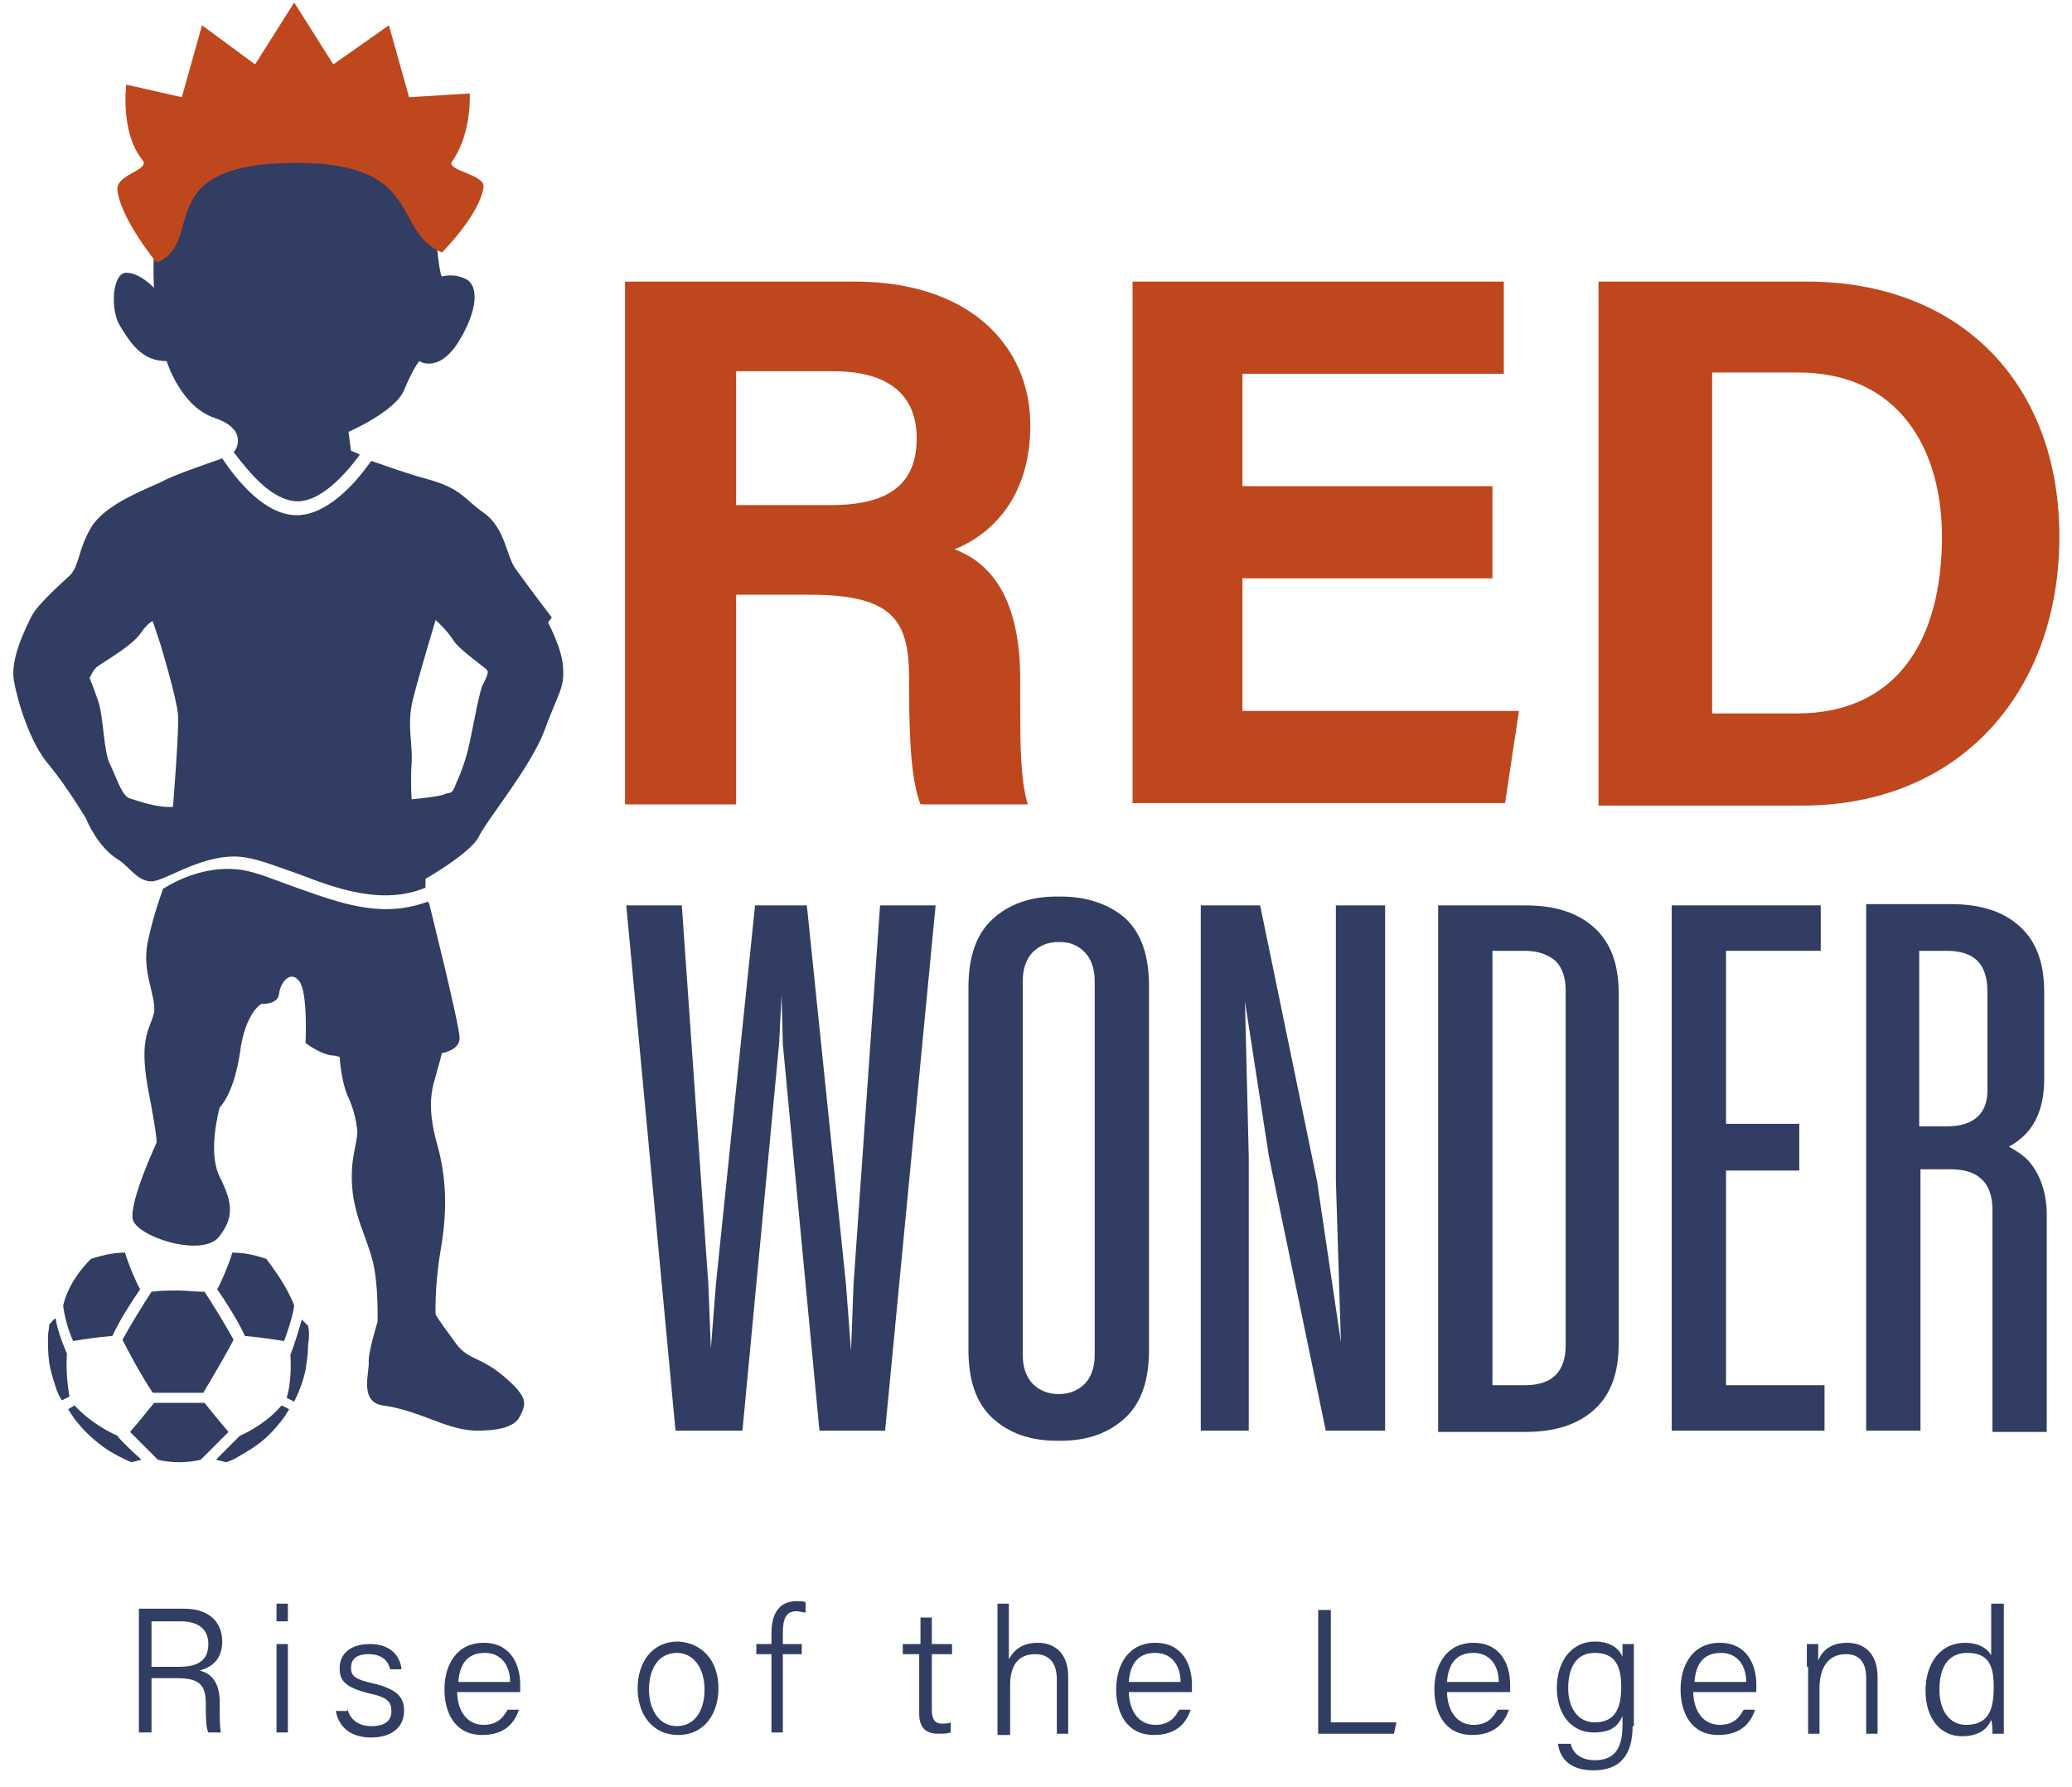
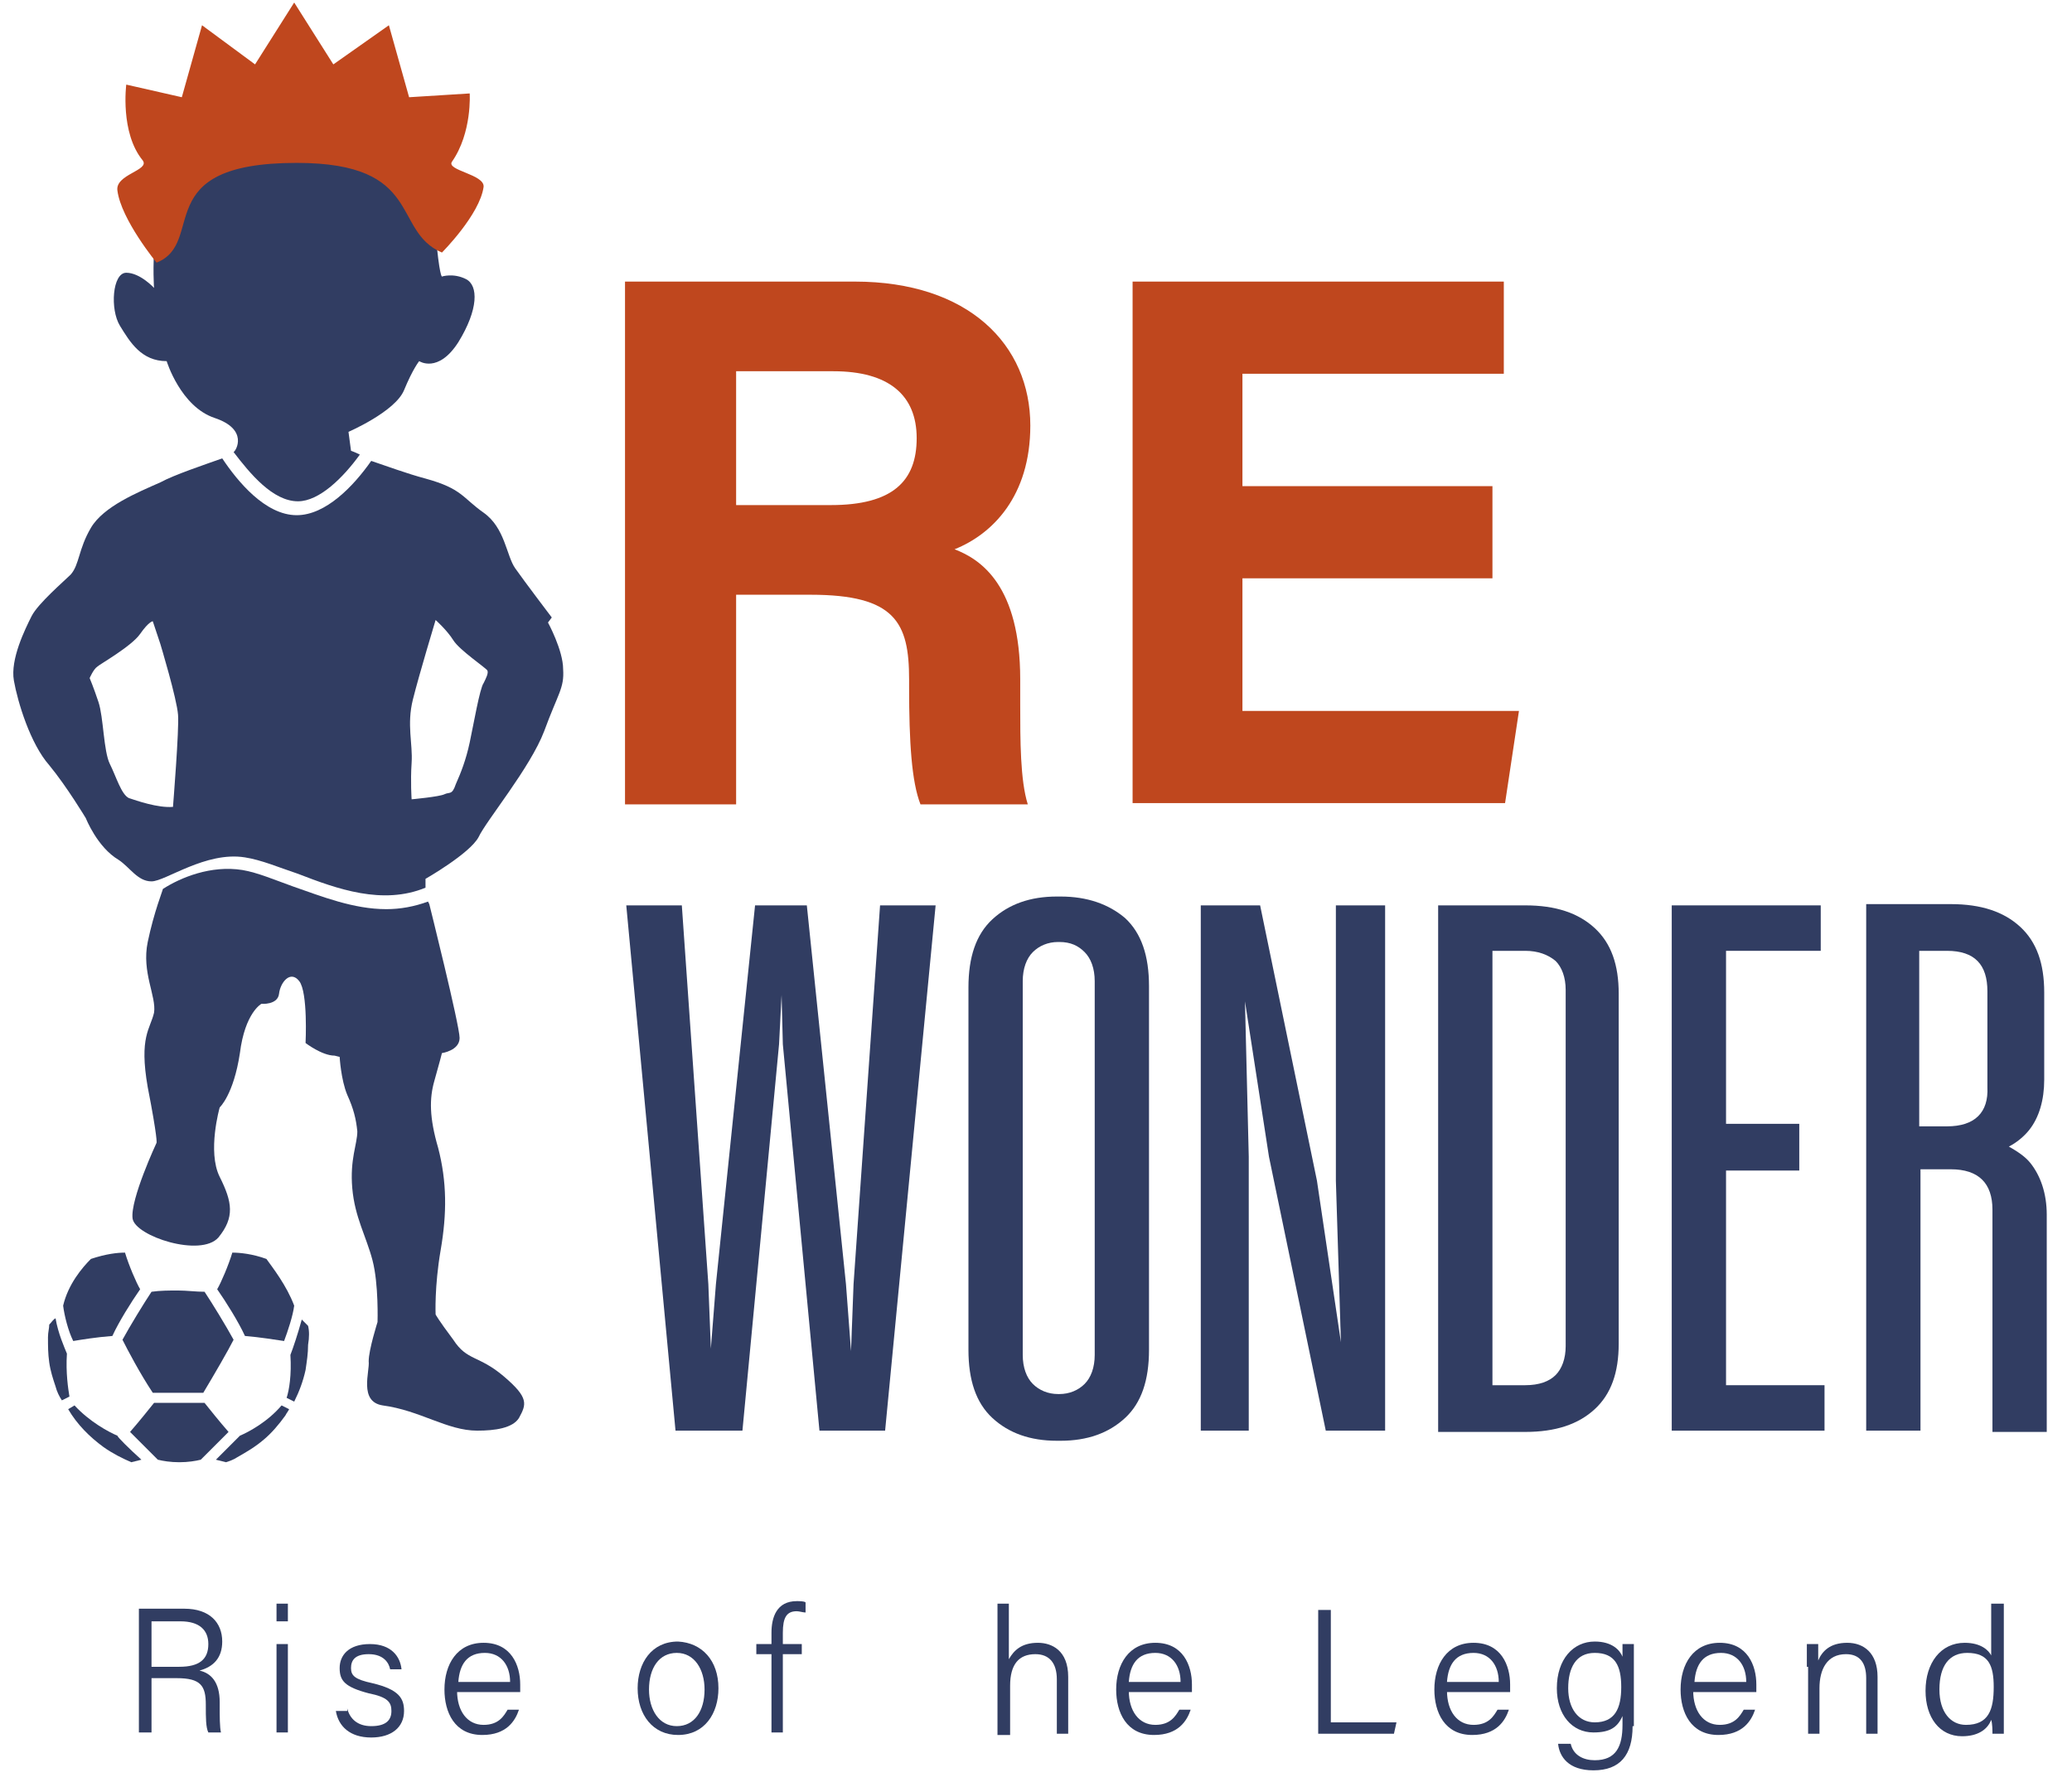
<svg xmlns="http://www.w3.org/2000/svg" version="1.1" id="Layer_1" x="0px" y="0px" viewBox="0 0 164.1 141.5" enable-background="new 0 0 164.1 141.5" xml:space="preserve">
  <g>
    <path fill="#BF471E" d="M58.3,47.1v16.6h-8.8V22.3h18.2c9,0,13.9,5,13.9,11.4c0,5.6-3,8.6-6,9.8c2.1,0.8,5.2,2.9,5.2,10.3v2   c0,2.8,0,6,0.6,7.9h-8.5c-0.7-1.8-0.9-4.9-0.9-9.3v-0.6c0-4.5-1.1-6.7-7.8-6.7H58.3z M58.3,40h7.5c4.9,0,6.8-1.9,6.8-5.3   c0-3.4-2.2-5.3-6.6-5.3h-7.7V40z" />
    <path fill="#BF471E" d="M118.2,45.8H98.4v10.5h21.9l-1.1,7.3H89.7V22.3h29.4v7.3H98.4v8.9h19.8V45.8z" />
-     <path fill="#BF471E" d="M126.7,22.3h16.4c12.1,0,20,8,20,20.2c0,12.1-7.7,21.3-20.4,21.3h-16.1V22.3z M135.6,56.5h6.7   c8,0,11.5-5.9,11.5-14c0-6.8-3.3-13-11.4-13h-6.8V56.5z" />
  </g>
  <g>
    <polygon fill="#313D62" points="67.6,101.7 67.4,107 67,101.7 63.9,71.7 59.8,71.7 56.7,101.7 56.3,106.8 56.1,101.7 54,71.7    49.6,71.7 53.5,113.3 58.8,113.3 61.7,82.7 61.9,78.8 62,82.7 64.9,113.3 70.1,113.3 74.1,71.7 69.7,71.7  " />
    <path fill="#313D62" d="M84,71h-0.3c-2.1,0-3.8,0.6-5.1,1.8c-1.3,1.2-1.9,3-1.9,5.4v28.7c0,2.4,0.6,4.2,1.9,5.4   c1.3,1.2,3,1.8,5.1,1.8H84c2.1,0,3.8-0.6,5.1-1.8c1.3-1.2,1.9-3,1.9-5.4V78.1c0-2.4-0.6-4.2-1.9-5.4C87.8,71.6,86.1,71,84,71z    M86.7,107.3c0,1-0.3,1.8-0.8,2.3c-0.5,0.5-1.2,0.8-2,0.8h-0.1c-0.8,0-1.5-0.3-2-0.8c-0.5-0.5-0.8-1.3-0.8-2.3V77.7   c0-1,0.3-1.8,0.8-2.3c0.5-0.5,1.2-0.8,2-0.8h0.1c0.9,0,1.5,0.3,2,0.8c0.5,0.5,0.8,1.3,0.8,2.3V107.3z" />
    <polygon fill="#313D62" points="105.8,93.5 106.2,106.3 104.3,93.5 99.8,71.7 95.1,71.7 95.1,113.3 98.9,113.3 98.9,91.6    98.6,79.3 100.5,91.6 105,113.3 109.7,113.3 109.7,71.7 105.8,71.7  " />
    <path fill="#313D62" d="M120.8,71.7h-6.9v41.7h6.9c2.4,0,4.2-0.6,5.5-1.8s1.9-2.9,1.9-5.2V78.7c0-2.3-0.6-4-1.9-5.2   S123.2,71.7,120.8,71.7z M124,106.6c0,1-0.3,1.8-0.8,2.3s-1.3,0.8-2.4,0.8h-2.6V75.3h2.6c1,0,1.8,0.3,2.4,0.8   c0.5,0.5,0.8,1.3,0.8,2.3V106.6z" />
    <polygon fill="#313D62" points="136.7,92.7 142.5,92.7 142.5,89 136.7,89 136.7,75.3 144.2,75.3 144.2,71.7 132.4,71.7    132.4,113.3 144.5,113.3 144.5,109.7 136.7,109.7  " />
    <path fill="#313D62" d="M160.8,92.1c-0.4-0.5-1-0.9-1.7-1.3c0.6-0.3,1.2-0.8,1.6-1.3c0.8-1,1.2-2.4,1.2-4v-6.9c0-2.3-0.6-4-1.9-5.2   c-1.3-1.2-3.1-1.8-5.5-1.8h-6.7v41.7h4.3V92.6h2.4c2.2,0,3.3,1.1,3.3,3.2v17.6h4.3V96.2C162.1,94.5,161.6,93.1,160.8,92.1z    M154.2,89.2H152V75.3h2.2c2.2,0,3.2,1.1,3.2,3.2v7.6C157.5,88.1,156.4,89.2,154.2,89.2z" />
  </g>
  <g>
    <path fill="#313D62" d="M5.3,107.2c-0.2-0.5-0.7-1.6-0.9-2.8c-0.2,0.1-0.3,0.3-0.5,0.5c0,0.3-0.1,0.6-0.1,1c0,0.7,0,1.3,0.1,2   c0.1,0.7,0.3,1.3,0.5,1.9c0.1,0.4,0.3,0.8,0.5,1.1l0.6-0.3C5.4,110,5.2,108.7,5.3,107.2z" />
    <path fill="#313D62" d="M12.1,110.3h2h2c0.9-1.5,2-3.4,2.4-4.2c-0.6-1.1-1.7-2.9-2.3-3.8c-0.7,0-1.4-0.1-2.1-0.1   c-0.7,0-1.4,0-2.1,0.1c-0.6,0.9-1.7,2.7-2.3,3.8C10.1,106.9,11.1,108.8,12.1,110.3z" />
    <path fill="#313D62" d="M9.3,113.7c-0.7-0.3-2.2-1.1-3.4-2.4l-0.5,0.3c0.7,1.2,1.7,2.2,2.8,3c0.7,0.5,1.5,0.9,2.2,1.2l0.8-0.2   C10.2,114.7,9.3,113.8,9.3,113.7L9.3,113.7z" />
    <path fill="#313D62" d="M8.9,105.8c0.5-1.1,1.5-2.7,2.2-3.7c-0.3-0.5-0.9-1.9-1.2-2.9c-0.6,0-1.5,0.1-2.7,0.5   c-0.7,0.7-1.8,2-2.2,3.7c0.1,0.8,0.4,2,0.8,2.8C6.4,106.1,7.6,105.9,8.9,105.8z" />
    <path fill="#313D62" d="M16.2,111.1h-2h-2c-0.4,0.5-1.2,1.5-1.9,2.3c0.5,0.5,1.5,1.5,2.2,2.2c0.4,0.1,1,0.2,1.7,0.2   c0.7,0,1.3-0.1,1.7-0.2c0.7-0.7,1.7-1.7,2.2-2.2C17.4,112.6,16.6,111.6,16.2,111.1z" />
    <path fill="#313D62" d="M22.5,106.2c0.3-0.8,0.7-2,0.8-2.8c-0.6-1.6-1.7-3-2.2-3.7c-1.1-0.4-2.1-0.5-2.7-0.5   c-0.3,1-0.9,2.4-1.2,2.9c0.7,1,1.7,2.6,2.2,3.7C20.6,105.9,21.8,106.1,22.5,106.2z" />
    <path fill="#313D62" d="M24.4,105c-0.2-0.2-0.4-0.4-0.5-0.5c-0.3,1.1-0.7,2.3-0.9,2.8c0.1,1.6-0.1,2.8-0.3,3.4l0.6,0.3   c0.4-0.8,0.7-1.6,0.9-2.5c0.1-0.7,0.2-1.3,0.2-2C24.5,105.9,24.5,105.4,24.4,105z" />
    <path fill="#313D62" d="M19,113.7L19,113.7c0,0-1,1-1.9,1.9l0.8,0.2c0.3-0.1,0.6-0.2,0.9-0.4c0.7-0.4,1.4-0.8,2.1-1.4   c0.6-0.5,1.2-1.2,1.7-1.9c0.1-0.2,0.2-0.3,0.3-0.5l-0.6-0.3C21.2,112.6,19.7,113.4,19,113.7z" />
  </g>
  <g>
    <path fill="#313D62" d="M23.6,39.7c1.7,0,3.6-1.9,4.9-3.7c-0.4-0.2-0.7-0.3-0.7-0.3l-0.2-1.5c0,0,3.7-1.6,4.4-3.3   c0.7-1.7,1.2-2.3,1.2-2.3s1.5,1,3.1-1.5c1.6-2.6,1.6-4.5,0.6-5c-1-0.5-1.9-0.2-1.9-0.2s-0.2,0-0.5-3.4c-0.3-3.3-1-13.2-8.8-13.2   s-9,0.9-11.5,6c-2.5,5.1-2,11.5-2,11.5s-1.1-1.2-2.2-1.2s-1.3,2.9-0.5,4.2c0.8,1.3,1.7,2.8,3.7,2.8c0,0,1.1,3.6,3.8,4.5   c2.7,0.9,1.7,2.6,1.5,2.7C19.8,37.5,21.6,39.7,23.6,39.7z" />
    <path fill="#313D62" d="M23.2,70.2c-1.4-0.5-2.8-1.1-4-1.3c-2.5-0.4-4.9,0.6-6.3,1.5c0,0,0.1,0,0,0c0,0,0,0,0,0c0,0,0,0,0,0   c0,0.1-0.7,1.8-1.2,4.2c-0.5,2.4,0.7,4.3,0.5,5.6c-0.3,1.3-1.2,1.9-0.5,5.9c0.8,4.1,0.7,4.4,0.7,4.4s-2.1,4.5-1.9,6   c0.2,1.4,5.4,3.1,6.8,1.5c1.3-1.6,1.1-2.8,0.1-4.8c-1-2,0-5.5,0-5.5s1.1-1,1.6-4.3c0.4-3.2,1.7-3.9,1.7-3.9s1.3,0.1,1.4-0.8   c0.1-0.9,0.9-1.9,1.6-1c0.7,0.9,0.5,4.9,0.5,4.9s1.3,1,2.3,1l0.4,0.1c0,0,0.1,1.8,0.6,3c0.5,1.1,0.7,1.9,0.8,2.9   c0,1-0.6,2.2-0.4,4.5c0.2,2.3,1.1,3.8,1.6,5.7c0.5,1.9,0.4,4.9,0.4,4.9s-0.7,2.2-0.7,3.1c0.1,0.8-0.8,3.2,1.1,3.5   c3,0.4,5.1,2,7.5,2c1.4,0,2.8-0.2,3.3-1c0.6-1.1,0.8-1.6-1.2-3.3s-2.9-1.2-4-2.9c-1.2-1.6-1.4-2-1.4-2s-0.1-2.2,0.4-5.1   c0.5-2.9,0.5-5.4-0.2-8.1C34,88.5,34,87,34.4,85.6s0.6-2.2,0.6-2.2s1.4-0.2,1.4-1.2c0-1-2.4-10.6-2.4-10.6l-0.1-0.2   c-1.1,0.4-2.2,0.6-3.3,0.6C28,72,25.5,71,23.2,70.2z" />
    <path fill="#313D62" d="M37.9,66.3c0.6-1.3,4.1-5.5,5.2-8.4c1.1-3,1.6-3.4,1.5-4.9c0-1.5-1.2-3.7-1.2-3.7l0.3-0.4   c0,0-2.2-2.9-2.9-3.9c-0.7-1-0.8-3.2-2.5-4.4c-1.7-1.2-1.7-1.9-4.6-2.7c-1.5-0.4-3.1-1-4.3-1.4c-1.4,2-3.6,4.3-5.9,4.3   c-2.5,0-4.7-2.7-5.9-4.5c-1.4,0.5-3.8,1.3-4.9,1.9c-1.8,0.8-4.5,1.9-5.5,3.6c-1,1.7-0.9,2.9-1.6,3.7C5.1,46,3,47.8,2.5,48.8   c-0.5,1-1.7,3.4-1.4,5.1s1.3,5,2.8,6.7c1.4,1.7,2.9,4.2,2.9,4.2s0.9,2.3,2.6,3.3c0.9,0.6,1.5,1.7,2.6,1.7s4.3-2.4,7.4-1.9   c1.3,0.2,2.7,0.8,4.2,1.3c3.1,1.2,6.7,2.5,10.1,1.1l0-0.7C33.7,69.6,37.2,67.6,37.9,66.3z M13.7,63.9c-1.2,0.1-2.9-0.5-3.5-0.7   c-0.6-0.3-1-1.7-1.5-2.7c-0.5-1-0.5-3.7-0.9-4.9s-0.7-1.9-0.7-1.9s0.3-0.7,0.6-0.9c0.2-0.2,2.7-1.6,3.4-2.6s1-1,1-1l0.6,1.8   c0,0,1.3,4.3,1.4,5.6C14.2,57.7,13.7,63.9,13.7,63.9z M32.6,60.4c0.1-1.5-0.4-3,0.1-5c0.5-2,1.8-6.3,1.8-6.3s0.9,0.8,1.4,1.6   s2.6,2.2,2.7,2.4c0.1,0.2-0.1,0.6-0.3,1c-0.3,0.4-0.8,3.3-1.1,4.7c-0.3,1.4-0.7,2.4-1.1,3.3c-0.3,0.9-0.5,0.6-0.9,0.8   s-2.6,0.4-2.6,0.4S32.5,61.9,32.6,60.4z" />
    <path fill="#313D62" d="M12.9,70.4C13,70.4,12.9,70.4,12.9,70.4C12.9,70.4,12.9,70.4,12.9,70.4C12.9,70.4,12.9,70.4,12.9,70.4z" />
    <polygon fill="#313D62" points="12.9,70.4 12.9,70.4 12.9,70.4  " />
    <polygon fill="#313D62" points="12.9,70.4 12.9,70.4 12.9,70.4 12.9,70.4  " />
  </g>
  <path fill="#BF471E" d="M37.2,7.4l-4.8,0.3L30.8,2l-4.4,3.1l-3.1-4.9l-3.1,4.9L16,2l-1.6,5.7l-4.4-1c0,0-0.5,3.8,1.3,6  c0.6,0.8-2.2,1.1-2,2.4c0.3,2.3,3.1,5.7,3.1,5.7c4-1.6-0.7-7.9,11.1-7.9c10.1,0,7.5,5.4,11.5,7.1c0,0,3-3,3.3-5.2c0.1-1-3-1.3-2.5-2  C37.4,10.5,37.2,7.4,37.2,7.4z" />
  <g>
    <path fill="#313D62" d="M12,132.8v4.4h-1v-9.8h3.6c2,0,3,1.1,3,2.6c0,1.3-0.7,2-1.8,2.3c0.9,0.2,1.6,0.9,1.6,2.5v0.4   c0,0.7,0,1.6,0.1,2h-1c-0.2-0.4-0.2-1.2-0.2-2.1V135c0-1.5-0.4-2.1-2.3-2.1H12z M12,132h2.2c1.6,0,2.3-0.6,2.3-1.8   c0-1.1-0.7-1.8-2.2-1.8H12V132z" />
    <path fill="#313D62" d="M21.9,127h0.9v1.4h-0.9V127z M21.9,130.2h0.9v7h-0.9V130.2z" />
    <path fill="#313D62" d="M27.5,135.3c0.2,0.8,0.8,1.4,1.9,1.4c1.2,0,1.6-0.5,1.6-1.2c0-0.7-0.3-1.1-1.8-1.4c-1.9-0.5-2.3-1-2.3-2   c0-1,0.7-1.9,2.4-1.9c1.7,0,2.4,1,2.5,2h-0.9c-0.1-0.5-0.5-1.2-1.7-1.2c-1.1,0-1.4,0.5-1.4,1.1c0,0.6,0.3,0.9,1.7,1.2   c2.1,0.5,2.5,1.2,2.5,2.2c0,1.3-1,2.1-2.6,2.1c-1.7,0-2.6-0.9-2.8-2.1H27.5z" />
    <path fill="#313D62" d="M36.2,133.9c0,1.6,0.8,2.7,2.1,2.7c1.2,0,1.6-0.7,1.9-1.2h0.9c-0.3,0.9-1,2-2.9,2c-2.2,0-3-1.8-3-3.6   c0-2,1-3.7,3.1-3.7c2.2,0,2.9,1.8,2.9,3.3c0,0.2,0,0.4,0,0.6H36.2z M40.4,133.2c0-1.3-0.7-2.3-2-2.3c-1.4,0-2,0.9-2.1,2.3H40.4z" />
    <path fill="#313D62" d="M56.9,133.7c0,2-1.1,3.7-3.2,3.7c-2,0-3.2-1.6-3.2-3.7c0-2,1.1-3.7,3.2-3.7   C55.6,130.1,56.9,131.5,56.9,133.7z M51.4,133.8c0,1.6,0.8,2.9,2.2,2.9c1.4,0,2.2-1.2,2.2-2.9c0-1.6-0.8-2.9-2.2-2.9   C52.2,130.9,51.4,132.1,51.4,133.8z" />
    <path fill="#313D62" d="M61.1,137.3V131h-1.2v-0.8h1.2v-0.9c0-1.2,0.4-2.5,2-2.5c0.2,0,0.6,0,0.7,0.1v0.8c-0.2,0-0.5-0.1-0.7-0.1   c-0.8,0-1.1,0.5-1.1,1.7v0.9h1.5v0.8H62v6.2H61.1z" />
-     <path fill="#313D62" d="M71.6,130.2h1.3v-2.1h0.9v2.1h1.6v0.8h-1.6v4.4c0,0.7,0.2,1.1,0.8,1.1c0.2,0,0.5,0,0.7-0.1v0.8   c-0.3,0.1-0.6,0.1-1,0.1c-1,0-1.5-0.5-1.5-1.6V131h-1.3V130.2z" />
    <path fill="#313D62" d="M79.9,127v4.4c0.4-0.7,1-1.3,2.3-1.3c1.1,0,2.4,0.6,2.4,2.7v4.5h-0.9V133c0-1.3-0.6-2-1.7-2   c-1.3,0-2,0.8-2,2.5v3.9H79V127H79.9z" />
    <path fill="#313D62" d="M89.4,133.9c0,1.6,0.8,2.7,2.1,2.7c1.2,0,1.6-0.7,1.9-1.2h0.9c-0.3,0.9-1,2-2.9,2c-2.2,0-3-1.8-3-3.6   c0-2,1-3.7,3.1-3.7c2.2,0,2.9,1.8,2.9,3.3c0,0.2,0,0.4,0,0.6H89.4z M93.5,133.2c0-1.3-0.7-2.3-2-2.3c-1.4,0-2,0.9-2.1,2.3H93.5z" />
    <path fill="#313D62" d="M104.4,127.5h1v8.9h5.2l-0.2,0.9h-6V127.5z" />
    <path fill="#313D62" d="M114.6,133.9c0,1.6,0.8,2.7,2.1,2.7c1.2,0,1.6-0.7,1.9-1.2h0.9c-0.3,0.9-1,2-2.9,2c-2.2,0-3-1.8-3-3.6   c0-2,1-3.7,3.1-3.7c2.2,0,2.9,1.8,2.9,3.3c0,0.2,0,0.4,0,0.6H114.6z M118.7,133.2c0-1.3-0.7-2.3-2-2.3c-1.4,0-2,0.9-2.1,2.3H118.7z   " />
    <path fill="#313D62" d="M129.3,136.7c0,2.3-1,3.5-3.1,3.5c-2,0-2.7-1.1-2.8-2.1h1c0.2,0.9,1,1.3,1.9,1.3c1.7,0,2.2-1.1,2.2-2.8   v-0.7c-0.4,0.9-1,1.3-2.3,1.3c-1.7,0-2.9-1.4-2.9-3.5c0-2.3,1.3-3.7,3-3.7c1.4,0,2,0.7,2.2,1.2c0-0.4,0-0.8,0-1h0.9   c0,0.3,0,1.4,0,2V136.7z M124.2,133.7c0,1.6,0.8,2.7,2.1,2.7c1.6,0,2.1-1.1,2.1-2.8c0-1.7-0.5-2.7-2.1-2.7   C124.8,130.9,124.2,132.1,124.2,133.7z" />
    <path fill="#313D62" d="M134.1,133.9c0,1.6,0.8,2.7,2.1,2.7c1.2,0,1.6-0.7,1.9-1.2h0.9c-0.3,0.9-1,2-2.9,2c-2.2,0-3-1.8-3-3.6   c0-2,1-3.7,3.1-3.7c2.2,0,2.9,1.8,2.9,3.3c0,0.2,0,0.4,0,0.6H134.1z M138.3,133.2c0-1.3-0.7-2.3-2-2.3c-1.4,0-2,0.9-2.1,2.3H138.3z   " />
    <path fill="#313D62" d="M143.1,132c0-0.6,0-1.2,0-1.8h0.9c0,0.2,0,1.1,0,1.3c0.3-0.7,0.9-1.4,2.3-1.4c1.3,0,2.4,0.8,2.4,2.7v4.5   h-0.9v-4.4c0-1.2-0.5-1.9-1.6-1.9c-1.5,0-2.1,1.2-2.1,2.7v3.6h-0.9V132z" />
    <path fill="#313D62" d="M158.7,127v8.3c0,0.7,0,1.3,0,2h-0.9c0-0.2,0-0.8-0.1-1.1c-0.3,0.8-1.1,1.3-2.3,1.3c-1.8,0-2.9-1.5-2.9-3.6   c0-2.2,1.2-3.8,3.1-3.8c1.3,0,1.9,0.6,2.1,1V127H158.7z M153.6,133.8c0,1.8,0.9,2.8,2.1,2.8c1.8,0,2.2-1.2,2.2-3   c0-1.7-0.4-2.7-2.1-2.7C154.4,130.9,153.6,131.9,153.6,133.8z" />
  </g>
</svg>